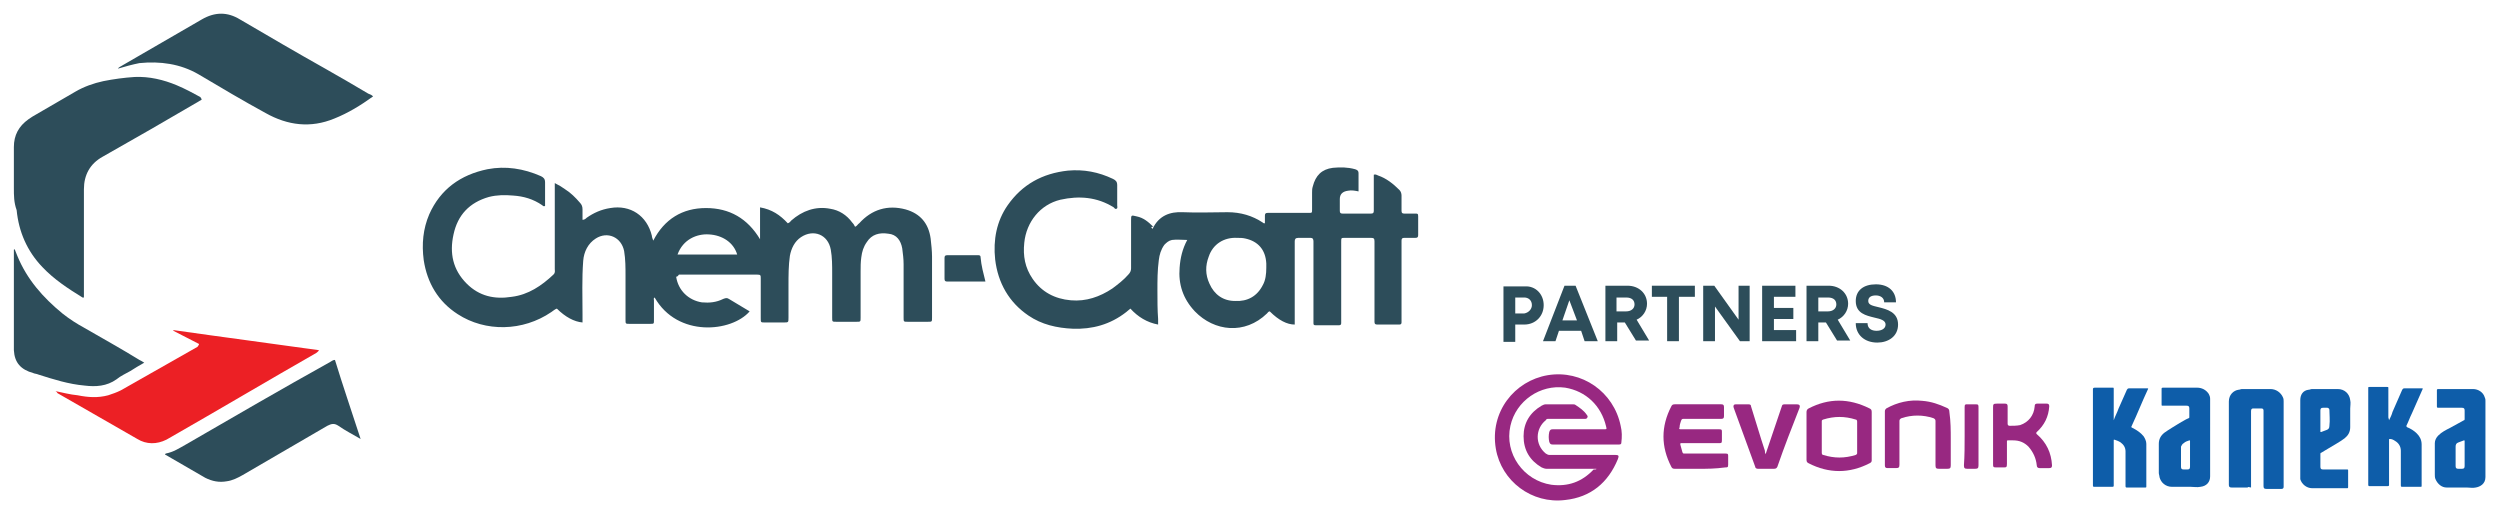
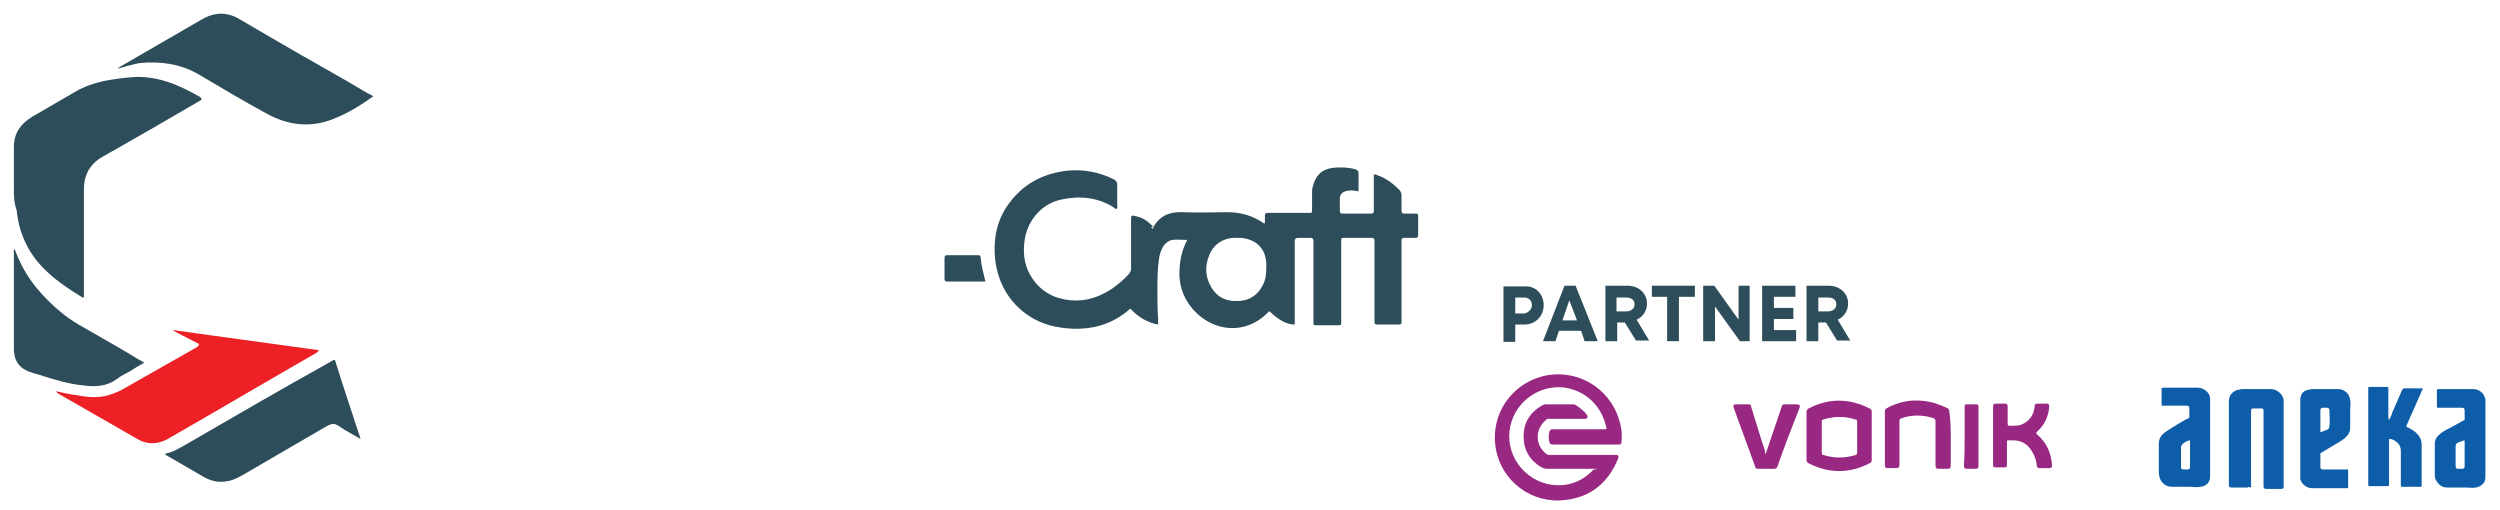
<svg xmlns="http://www.w3.org/2000/svg" version="1.1" id="Layer_1" x="0px" y="0px" viewBox="0 0 360.5 73.5" style="enable-background:new 0 0 360.5 73.5;" xml:space="preserve">
  <style type="text/css">
	.st0{fill:#2D4D5A;}
	.st1{fill:#EC2025;}
	.st2{fill:#982881;}
	.st3{fill:#0E5DA9;}
</style>
  <g id="WyBPN4_00000005251865926519058390000014551193189272765613_">
    <g>
      <g>
-         <path class="st0" d="M97.5,39.9c0.3,2,1.8,3.4,3.7,3.7c1.1,0.1,2.1,0,3.1-0.5c0.3-0.1,0.5-0.2,0.8,0c1,0.6,2,1.2,3,1.8     c-2.6,3-10.4,3.8-13.7-2c-0.2,0.1-0.1,0.3-0.1,0.4c0,1,0,2,0,2.9c0,0.5,0,0.5-0.6,0.5c-1,0-1.9,0-2.9,0c-0.6,0-0.6,0-0.6-0.6     c0-2.1,0-4.2,0-6.3c0-1.2,0-2.4-0.2-3.6c-0.4-2-2.4-2.9-4.1-1.8c-1.1,0.7-1.7,1.9-1.8,3.2c-0.2,2.6-0.1,5.2-0.1,7.8     c0,0.4,0,0.8,0,1.1c-1.2-0.1-2.5-0.8-3.7-2c-0.3,0.1-0.5,0.3-0.8,0.5c-4.1,2.8-9.5,2.9-13.5,0.3c-2.8-1.8-4.4-4.5-4.9-7.8     c-0.3-2.3-0.1-4.5,0.8-6.6c1.6-3.6,4.5-5.7,8.4-6.5c2.6-0.5,5.2-0.1,7.7,1c0.4,0.2,0.6,0.4,0.6,0.9c0,1.2,0,2.3,0,3.4     c-0.2,0.1-0.3,0-0.4-0.1c-1.3-0.9-2.7-1.3-4.2-1.4c-1.2-0.1-2.3-0.1-3.5,0.2c-2.8,0.8-4.5,2.6-5.1,5.4c-0.6,2.7-0.1,5.1,1.9,7.1     c1.8,1.8,4,2.3,6.5,1.9c2.4-0.3,4.3-1.6,6-3.2c0.3-0.3,0.2-0.5,0.2-0.8c0-3.8,0-7.7,0-11.5c0-0.3,0-0.5,0-0.9     c0.6,0.3,1.1,0.6,1.5,0.9c0.8,0.5,1.5,1.2,2.1,1.9c0.3,0.3,0.4,0.6,0.4,1c0,0.5,0,1,0,1.5c0.3,0,0.5-0.2,0.6-0.3     c1-0.7,2.1-1.2,3.4-1.4c2.9-0.5,5.3,1.1,6,4c0,0.2,0.1,0.4,0.2,0.7c1.6-3.1,4.2-4.7,7.6-4.7c3.4,0,6,1.5,7.8,4.5c0-1.5,0-3,0-4.6     c1.7,0.3,2.9,1.1,4,2.3c0.3-0.1,0.4-0.3,0.5-0.4c1.6-1.4,3.5-2.1,5.6-1.7c1.3,0.2,2.4,0.9,3.2,2c0.2,0.2,0.3,0.4,0.4,0.6     c0.3-0.1,0.4-0.4,0.6-0.5c1.8-2,4.1-2.7,6.7-2c2.1,0.6,3.3,2,3.6,4.2c0.1,0.9,0.2,1.8,0.2,2.6c0,2.9,0,5.9,0,8.8     c0,0.6,0,0.6-0.6,0.6c-1,0-1.9,0-2.9,0c-0.6,0-0.6,0-0.6-0.6c0-2.6,0-5.1,0-7.7c0-0.8-0.1-1.5-0.2-2.3c-0.2-1.1-0.8-2-2-2.1     c-1.3-0.2-2.4,0.1-3.1,1.2c-0.5,0.7-0.7,1.4-0.8,2.2c-0.1,0.7-0.1,1.4-0.1,2.1c0,2.2,0,4.4,0,6.6c0,0.6,0,0.6-0.6,0.6     c-1,0-1.9,0-2.9,0c-0.6,0-0.6,0-0.6-0.6c0-2.1,0-4.3,0-6.4c0-1.1,0-2.3-0.2-3.4c-0.4-2.2-2.5-3-4.3-1.8c-0.9,0.6-1.4,1.6-1.6,2.7     c-0.2,1.4-0.2,2.8-0.2,4.3c0,1.5,0,3,0,4.6c0,0.7,0,0.7-0.7,0.7c-0.9,0-1.8,0-2.7,0c-0.6,0-0.6,0-0.6-0.6c0-1.9,0-3.8,0-5.7     c0-0.5,0-0.6-0.5-0.6c-3.8,0-7.5,0-11.3,0C97.7,39.9,97.6,39.9,97.5,39.9z M106.3,36.7c-0.5-1.7-2.1-2.8-4.1-2.9     c-1.7-0.1-3.7,0.7-4.5,2.9C100.6,36.7,103.4,36.7,106.3,36.7z" />
-       </g>
+         </g>
      <g>
        <path class="st0" d="M166.2,33c0.9-1.9,2.5-2.5,4.4-2.4c2.1,0.1,4.3,0,6.4,0c1.9,0,3.6,0.5,5.1,1.5c0.1,0.1,0.1,0.1,0.3,0.1     c0-0.4,0-0.7,0-1.1c0-0.3,0.1-0.4,0.4-0.4c0.6,0,1.2,0,1.8,0c1.4,0,2.7,0,4.1,0c0.5,0,0.5,0,0.5-0.5c0-0.8,0-1.6,0-2.4     c0-0.3,0-0.6,0.1-0.9c0.4-1.6,1.3-2.5,2.9-2.7c1.1-0.1,2.1-0.1,3.2,0.2c0.3,0.1,0.5,0.2,0.5,0.6c0,0.9,0,1.7,0,2.6     c-0.5-0.1-1-0.2-1.5-0.1c-0.8,0.1-1.2,0.5-1.2,1.2c0,0.6,0,1.1,0,1.7c0,0.3,0.1,0.4,0.4,0.4c1.4,0,2.7,0,4.1,0     c0.3,0,0.4-0.1,0.4-0.4c0-1.5,0-2.9,0-4.4c0-0.3,0-0.5,0-0.8c0.2-0.1,0.4,0,0.6,0.1c1.2,0.4,2.2,1.2,3.1,2.1     c0.2,0.2,0.3,0.5,0.3,0.8c0,0.7,0,1.5,0,2.2c0,0.3,0.1,0.4,0.4,0.4c0.5,0,1,0,1.6,0c0.3,0,0.4,0,0.4,0.4c0,0.9,0,1.8,0,2.7     c0,0.3-0.1,0.4-0.4,0.4c-0.5,0-1,0-1.6,0c-0.3,0-0.4,0.1-0.4,0.4c0,0.6,0,1.1,0,1.7c0,3.2,0,6.4,0,9.6c0,0.2,0,0.3,0,0.5     c0,0.2-0.1,0.3-0.3,0.3c-0.5,0-1.1,0-1.6,0s-1.1,0-1.6,0c-0.3,0-0.4-0.1-0.4-0.4c0-0.1,0-0.3,0-0.4c0-3.6,0-7.2,0-10.8     c0-0.1,0-0.3,0-0.4c0-0.4-0.1-0.5-0.5-0.5c-1.3,0-2.5,0-3.8,0c-0.5,0-0.5,0-0.5,0.6c0,1.1,0,2.2,0,3.3c0,2.6,0,5.3,0,7.9     c0,0.2,0,0.3,0,0.5c0,0.2-0.1,0.3-0.3,0.3c-1.1,0-2.3,0-3.4,0c-0.3,0-0.3-0.1-0.3-0.4c0-0.2,0-0.3,0-0.5c0-3.6,0-7.2,0-10.8     c0-0.1,0-0.3,0-0.4c0-0.3-0.1-0.5-0.4-0.5c-0.6,0-1.2,0-1.8,0c-0.4,0-0.5,0.2-0.5,0.5c0,1.4,0,2.7,0,4.1c0,2.5,0,5.1,0,7.6     c0,0.1,0,0.2,0,0.3c-1.1,0-2.3-0.6-3.6-1.9c-0.2,0-0.3,0.2-0.4,0.3c-3.2,3.1-7.6,2.6-10.4-0.3c-1.7-1.8-2.4-3.9-2.2-6.3     c0.1-1.4,0.4-2.7,1.1-4c-0.8,0-1.5-0.1-2.2,0c-0.5,0.1-0.8,0.4-1.1,0.7c-0.5,0.7-0.7,1.4-0.8,2.2c-0.2,1.5-0.2,2.9-0.2,4.4     c0,1.4,0,2.8,0.1,4.1c0,0.2,0,0.5,0,0.8c-1.6-0.3-2.9-1.1-4-2.3c-0.2,0.2-0.4,0.3-0.6,0.5c-2.3,1.8-4.9,2.5-7.7,2.4     c-2.3-0.1-4.5-0.6-6.4-1.9c-2.8-1.9-4.4-4.7-4.8-8.1c-0.3-2.8,0.2-5.5,1.8-7.8c2.1-3,5-4.6,8.7-5c2.3-0.2,4.4,0.2,6.5,1.2     c0.4,0.2,0.6,0.4,0.6,0.9c0,1,0,2,0,2.9c0,0.2,0.1,0.4-0.1,0.5c-0.2,0.1-0.3-0.1-0.4-0.2c-2.4-1.5-5-1.7-7.7-1.1     c-2.9,0.7-4.9,3.2-5.2,6.2c-0.2,1.9,0.1,3.6,1.2,5.2c1.3,1.9,3.2,2.9,5.5,3.1c2.2,0.2,4.2-0.5,6-1.7c0.8-0.6,1.6-1.2,2.3-2     c0.3-0.3,0.4-0.6,0.4-0.9c0-2.3,0-4.6,0-6.9c0-0.8,0-0.8,0.8-0.6c1,0.2,1.7,0.8,2.4,1.5C165.9,32.7,166,32.8,166.2,33z      M182.6,38.6c0-0.2,0-0.4,0-0.6c-0.1-2-1.2-3.2-3-3.6c-0.4-0.1-0.8-0.1-1.2-0.1c-1.9-0.1-3.5,0.9-4.1,2.7     c-0.5,1.3-0.5,2.6,0.1,3.9c0.7,1.6,2,2.5,3.7,2.5c1.8,0.1,3.2-0.7,4-2.3C182.5,40.4,182.6,39.5,182.6,38.6z" />
      </g>
      <g>
        <path class="st0" d="M29.1,14.3c-0.1,0.2-0.3,0.2-0.4,0.3c-4.6,2.7-9.3,5.4-13.9,8c-1.8,1-2.7,2.6-2.7,4.7c0,5,0,9.9,0,14.9     c0,0.2,0,0.5,0,0.7c-0.1,0-0.2,0-0.2,0c-2.1-1.3-4.1-2.6-5.8-4.4c-2.2-2.3-3.4-5.1-3.7-8.2C2,29.2,2,28.2,2,27.1c0-2,0-3.9,0-5.9     c0-1.7,0.7-3,2.1-4c0.2-0.1,0.4-0.3,0.6-0.4c2.1-1.2,4.1-2.4,6.2-3.6c1.2-0.7,2.6-1.2,4-1.5c1.5-0.3,3-0.5,4.5-0.6     c2.1-0.1,4.2,0.4,6.1,1.2c1.2,0.5,2.3,1.1,3.4,1.7C29,14.2,29,14.2,29.1,14.3z" />
      </g>
      <g>
        <path class="st0" d="M53.8,13.9c-1.8,1.3-3.6,2.4-5.6,3.2c-3.4,1.4-6.7,1-9.9-0.8c-3.3-1.8-6.5-3.7-9.7-5.6     c-2.6-1.5-5.5-1.9-8.5-1.6C19.1,9.3,18,9.6,17,9.9c0.1-0.2,0.4-0.3,0.7-0.5c3.8-2.2,7.6-4.4,11.4-6.6c1.9-1.1,3.7-1.1,5.5,0     c4.1,2.4,8.2,4.8,12.3,7.1c2.1,1.2,4.2,2.4,6.2,3.6C53.4,13.6,53.6,13.7,53.8,13.9z" />
      </g>
      <g>
        <path class="st1" d="M28.7,49.6c-1.2-0.6-2.5-1.3-3.7-1.9c0,0,0-0.1,0-0.1c7,1,13.9,1.9,21,2.9c-0.1,0.2-0.3,0.3-0.4,0.4     c-7,4-13.9,8.1-20.9,12.1c-0.2,0.1-0.5,0.3-0.7,0.4c-1.4,0.7-2.9,0.7-4.2-0.1c-3.8-2.2-7.7-4.4-11.5-6.6C8.2,56.5,8,56.4,8,56.4     c1,0.2,2.1,0.5,3.2,0.6c1.5,0.3,2.9,0.4,4.4,0c0.6-0.2,1.2-0.4,1.8-0.7c3.7-2.1,7.4-4.2,11.1-6.3C28.5,49.9,28.7,49.8,28.7,49.6z     " />
      </g>
      <g>
        <path class="st0" d="M52,63.3c-1.2-0.7-2.2-1.2-3.2-1.9c-0.6-0.4-1-0.3-1.6,0c-4.1,2.4-8.1,4.7-12.2,7.1     c-0.7,0.4-1.5,0.8-2.3,0.9c-1.1,0.2-2.1,0-3.1-0.5c-1.9-1.1-3.8-2.2-5.7-3.3c-0.1,0-0.1-0.1-0.1-0.1c0,0,0.1-0.1,0.1-0.1     c1.1-0.2,2-0.8,2.9-1.3c6.9-4,13.8-8,20.8-11.9c0.2-0.1,0.4-0.3,0.7-0.3C49.4,55.5,50.7,59.3,52,63.3z" />
      </g>
      <g>
        <path class="st0" d="M2.1,35.9c0.1,0.3,0.3,0.7,0.4,1c1.4,3.4,3.7,6,6.5,8.3c1,0.8,2.1,1.5,3.2,2.1c2.6,1.5,5.3,3,7.9,4.6     c0.2,0.1,0.4,0.2,0.7,0.4c-0.7,0.4-1.4,0.8-2,1.2c-0.7,0.4-1.4,0.7-2,1.2c-1.4,1-3,1.1-4.6,0.9c-2.3-0.2-4.5-0.9-6.7-1.6     c-0.2-0.1-0.5-0.1-0.7-0.2C3,53.3,2.1,52.3,2,50.5c0-0.3,0-0.5,0-0.8c0-4.4,0-8.9,0-13.3c0-0.1,0-0.3,0-0.4C2,36,2.1,36,2.1,35.9     z" />
      </g>
      <g>
        <path class="st0" d="M142.1,40.6c-1.9,0-3.7,0-5.5,0c-0.3,0-0.4-0.1-0.4-0.4c0-1,0-2,0-3c0-0.3,0.1-0.4,0.4-0.4c1.5,0,3,0,4.4,0     c0.2,0,0.4,0,0.4,0.3C141.5,38.3,141.8,39.4,142.1,40.6z" />
      </g>
    </g>
  </g>
  <g>
    <path class="st0" d="M222.6,44c0,1.6-1.2,2.8-2.8,2.8h-1.3v2.5h-1.7v-8h3.1C221.4,41.2,222.6,42.4,222.6,44z M220.9,44   c0-0.7-0.5-1.1-1.1-1.1h-1.3v2.3h1.3C220.4,45.1,220.9,44.6,220.9,44z" />
    <path class="st0" d="M228,47.7h-3.2l-0.5,1.5h-1.8l3.1-8h1.6l3.2,8h-1.9L228,47.7z M225.3,46.2h2.1l-1.1-2.9L225.3,46.2z" />
    <path class="st0" d="M234.3,46.5h-1.1v2.7h-1.7v-8h3.2c1.6,0,2.8,1.1,2.8,2.6c0,1-0.6,1.9-1.5,2.3l1.8,3h-1.9L234.3,46.5z    M233.1,44.9h1.4c0.7,0,1.2-0.4,1.2-1c0-0.6-0.4-1-1.2-1h-1.4V44.9z" />
    <path class="st0" d="M244.3,42.8h-2.2v6.4h-1.7v-6.4h-2.2v-1.6h6.2V42.8z" />
    <path class="st0" d="M252.3,41.2v8h-1.4l-3.6-5v5h-1.7v-8h1.6l3.5,4.9v-4.9H252.3z" />
    <path class="st0" d="M259,47.6v1.6h-4.9v-8h4.8v1.6h-3.1v1.6h2.8V46h-2.8v1.6H259z" />
    <path class="st0" d="M263.3,46.5h-1.1v2.7h-1.7v-8h3.2c1.6,0,2.8,1.1,2.8,2.6c0,1-0.6,1.9-1.5,2.3l1.8,3h-1.9L263.3,46.5z    M262.2,44.9h1.4c0.7,0,1.2-0.4,1.2-1c0-0.6-0.4-1-1.2-1h-1.4V44.9z" />
-     <path class="st0" d="M267.6,46.6h1.7c0,0.8,0.6,1.1,1.3,1.1c0.7,0,1.3-0.3,1.3-0.9c0-0.6-0.7-0.8-1.6-1c-1.2-0.3-2.7-0.6-2.7-2.4   c0-1.5,1.1-2.4,2.9-2.4c1.8,0,2.9,1,2.9,2.6h-1.7c0-0.7-0.6-1-1.2-1c-0.6,0-1.1,0.2-1.1,0.8c0,0.6,0.7,0.7,1.5,0.9   c1.2,0.3,2.8,0.7,2.8,2.5c0,1.7-1.4,2.6-3,2.6C268.9,49.4,267.6,48.3,267.6,46.6z" />
  </g>
  <g>
    <g>
      <path class="st2" d="M230.2,67.6c-0.1,0-0.2,0-0.3,0c-2.3,0-4.6,0-6.9,0c-0.2,0-0.5-0.1-0.7-0.2c-1.7-1-2.6-2.5-2.6-4.5    c0-1.9,0.9-3.4,2.6-4.4c0.2-0.1,0.4-0.2,0.6-0.2c1.3,0,2.6,0,3.8,0c0.2,0,0.4,0,0.5,0.1c0.6,0.4,1.2,0.8,1.6,1.4    c0.1,0.1,0.2,0.3,0.1,0.4c-0.1,0.2-0.2,0.2-0.4,0.2c-1.7,0-3.5,0-5.2,0c-0.2,0-0.3,0-0.4,0.2c-1.5,1.2-1.6,3.5,0,4.8    c0.2,0.1,0.3,0.2,0.5,0.2c3.2,0,6.4,0,9.5,0c0.5,0,0.6,0.1,0.4,0.6c-1.4,3.4-3.9,5.5-7.6,5.9c-4.8,0.6-9.2-2.7-10-7.4    c-0.9-5.3,2.7-9.8,7.5-10.6c4.9-0.8,9.5,2.4,10.5,7.3c0.2,0.8,0.2,1.6,0.1,2.4c0,0.3-0.2,0.3-0.4,0.3c-1.6,0-3.3,0-4.9,0    c-1.5,0-3.1,0-4.6,0c-0.3,0-0.4-0.1-0.5-0.4c-0.1-0.5-0.1-0.9,0-1.4c0.1-0.3,0.2-0.4,0.5-0.4c2.5,0,5,0,7.4,0c0.4,0,0.4,0,0.3-0.4    c-0.7-3-2.9-5.1-5.9-5.6c-3.6-0.5-7.1,1.9-7.9,5.5c-0.9,4,1.9,7.9,5.9,8.5c2.4,0.3,4.4-0.4,6.1-2.2    C230.1,67.7,230.2,67.7,230.2,67.6z" />
    </g>
    <g>
      <path class="st2" d="M269.9,62.9c0,1.2,0,2.3,0,3.5c0,0.2-0.1,0.3-0.3,0.4c-2.9,1.5-5.9,1.5-8.8,0c-0.2-0.1-0.3-0.2-0.3-0.5    c0-2.3,0-4.6,0-6.9c0-0.2,0.1-0.4,0.3-0.5c2.9-1.5,5.8-1.5,8.8,0c0.2,0.1,0.3,0.2,0.3,0.5C269.9,60.6,269.9,61.8,269.9,62.9z     M267.8,63c0-0.7,0-1.5,0-2.2c0-0.2-0.1-0.3-0.2-0.3c-1.6-0.5-3.1-0.5-4.7,0c-0.2,0.1-0.2,0.1-0.2,0.3c0,1.5,0,3,0,4.5    c0,0.2,0.1,0.3,0.2,0.3c1.6,0.5,3.1,0.5,4.7,0c0.2-0.1,0.2-0.2,0.2-0.3C267.8,64.4,267.8,63.7,267.8,63z" />
    </g>
    <g>
-       <path class="st2" d="M245,67.6c-1.2,0-2.3,0-3.5,0c-0.3,0-0.4-0.1-0.5-0.3c-1.5-2.9-1.5-5.8,0-8.7c0.1-0.2,0.2-0.3,0.5-0.3    c2.2,0,4.5,0,6.7,0c0.3,0,0.4,0.1,0.4,0.4c0,0.4,0,0.9,0,1.3c0,0.3-0.1,0.4-0.4,0.4c-1.8,0-3.6,0-5.4,0c-0.2,0-0.3,0-0.4,0.3    c-0.1,0.3-0.2,0.6-0.2,0.9c-0.1,0.3-0.1,0.3,0.3,0.3c1.7,0,3.5,0,5.2,0c0.1,0,0.1,0,0.2,0c0.4,0,0.4,0.1,0.4,0.4    c0,0.4,0,0.8,0,1.2c0,0.4-0.1,0.4-0.4,0.4c-1.4,0-2.8,0-4.2,0c-0.4,0-0.8,0-1.2,0c-0.2,0-0.2,0-0.2,0.2c0.1,0.4,0.2,0.7,0.3,1.1    c0.1,0.2,0.1,0.2,0.3,0.2c1.4,0,2.7,0,4.1,0c0.6,0,1.2,0,1.8,0c0.4,0,0.4,0.1,0.4,0.4c0,0.4,0,0.8,0,1.2c0,0.4-0.1,0.4-0.4,0.4    C247.3,67.6,246.2,67.6,245,67.6z" />
-     </g>
+       </g>
    <g>
      <path class="st2" d="M281.3,63.3c0,1.3,0,2.5,0,3.8c0,0.4-0.1,0.5-0.5,0.5c-0.4,0-0.8,0-1.2,0c-0.4,0-0.5-0.1-0.5-0.5    c0-2.1,0-4.2,0-6.4c0-0.2-0.1-0.3-0.3-0.4c-1.5-0.5-3.1-0.5-4.6,0c-0.2,0.1-0.3,0.2-0.3,0.4c0,2.1,0,4.2,0,6.3    c0,0.4-0.1,0.5-0.5,0.5c-0.4,0-0.8,0-1.2,0c-0.3,0-0.4-0.1-0.4-0.4c0-2.6,0-5.2,0-7.8c0-0.2,0.1-0.3,0.2-0.4    c1.6-0.9,3.4-1.3,5.2-1.1c1.3,0.1,2.4,0.5,3.5,1c0.3,0.1,0.4,0.3,0.4,0.6C281.3,60.8,281.3,62.1,281.3,63.3    C281.3,63.3,281.3,63.3,281.3,63.3z" />
    </g>
    <g>
      <path class="st2" d="M287.4,62.9c0-1.4,0-2.7,0-4.1c0-0.5,0-0.6,0.6-0.6c0.4,0,0.8,0,1.1,0c0.3,0,0.4,0.1,0.4,0.4    c0,0.8,0,1.7,0,2.5c0,0.2,0.1,0.3,0.3,0.3c0.5,0,1,0,1.5-0.1c1.2-0.4,2-1.4,2.1-2.7c0-0.3,0.1-0.4,0.4-0.4c0.4,0,0.9,0,1.3,0    c0.3,0,0.4,0.1,0.4,0.4c-0.1,1.5-0.7,2.7-1.8,3.7c-0.1,0.1-0.1,0.2,0,0.3c1.4,1.2,2.1,2.7,2.2,4.5c0,0.3-0.1,0.4-0.4,0.4    c-0.5,0-0.9,0-1.4,0c-0.2,0-0.4-0.1-0.4-0.4c-0.1-1-0.5-1.9-1.2-2.7c-0.6-0.6-1.3-0.9-2.2-0.9c-0.2,0-0.5,0-0.7,0    c-0.2,0-0.2,0-0.2,0.2c0,1.1,0,2.2,0,3.2c0,0.5-0.1,0.5-0.5,0.5c-0.4,0-0.8,0-1.1,0c-0.4,0-0.4-0.1-0.4-0.5    C287.4,65.7,287.4,64.3,287.4,62.9z" />
    </g>
    <g>
      <path class="st2" d="M254.6,65.5c0.8-2.3,1.5-4.5,2.3-6.8c0.1-0.4,0.2-0.4,0.6-0.4c0.5,0,1.1,0,1.6,0c0.4,0,0.5,0.2,0.4,0.5    c-1.1,2.8-2.2,5.6-3.2,8.5c-0.1,0.2-0.2,0.3-0.5,0.3c-0.8,0-1.5,0-2.3,0c-0.2,0-0.4-0.1-0.4-0.3c-1-2.8-2.1-5.7-3.1-8.5    c-0.1-0.3,0-0.5,0.3-0.5c0.6,0,1.2,0,1.8,0c0.3,0,0.4,0.1,0.4,0.3c0.7,2.2,1.3,4.3,2,6.4C254.5,65.2,254.5,65.3,254.6,65.5z" />
    </g>
    <g>
      <path class="st2" d="M283.3,62.9c0-1.4,0-2.8,0-4.2c0-0.4,0.1-0.4,0.4-0.4c0.4,0,0.8,0,1.2,0c0.4,0,0.4,0.1,0.4,0.5    c0,1.5,0,3,0,4.5c0,1.3,0,2.6,0,3.8c0,0.4-0.1,0.5-0.5,0.5c-0.4,0-0.8,0-1.1,0c-0.4,0-0.5-0.1-0.5-0.5    C283.3,65.7,283.3,64.3,283.3,62.9z" />
    </g>
  </g>
  <g>
    <g>
      <path class="st3" d="M324.1,70.3C324.1,70.3,324,70.3,324.1,70.3c-0.8,0-1.6,0-2.3,0c-0.3,0-0.4-0.1-0.4-0.4c0-1.3,0-2.6,0-4    c0-2.7,0-5.4,0-8c0-1,0.7-1.6,1.4-1.7c0.2,0,0.3-0.1,0.5-0.1c1.4,0,2.7,0,4.1,0c0.8,0,1.5,0.5,1.8,1.2c0.1,0.2,0.1,0.4,0.1,0.6    c0,1.1,0,2.1,0,3.2c0,1.1,0,2.1,0,3.2c0,0.9,0,1.8,0,2.7c0,0.9,0,1.8,0,2.7c0,0.2,0,0.3,0,0.5c0,0.2-0.1,0.3-0.3,0.3    c-0.7,0-1.5,0-2.2,0c-0.3,0-0.4-0.1-0.4-0.4c0-1,0-1.9,0-2.9c0-1.9,0-3.7,0-5.6c0-0.7,0-1.5,0-2.2c0-0.1,0-0.1,0-0.2    c0-0.2-0.1-0.3-0.3-0.3c-0.4,0-0.8,0-1.2,0c-0.2,0-0.3,0.1-0.3,0.4c0,0.6,0,1.2,0,1.8c0,2.7,0,5.4,0,8.1c0,0.3,0,0.7,0,1    c0,0,0,0,0,0.1c0,0,0,0,0,0C324.2,70.2,324.2,70.2,324.1,70.3C324.1,70.3,324.1,70.3,324.1,70.3z" />
    </g>
    <g>
      <path class="st3" d="M344.5,60.6c0.2-0.4,0.4-0.8,0.5-1.2c0.5-1.1,0.9-2.1,1.4-3.2c0.1-0.1,0.1-0.2,0.3-0.2c0.8,0,1.7,0,2.5,0    c0.2,0,0.2,0,0.1,0.2c-0.5,1.1-1,2.3-1.5,3.4c-0.3,0.6-0.5,1.2-0.8,1.8c0,0.1,0,0.1,0.1,0.2c0.5,0.2,1,0.5,1.4,0.9    c0.4,0.4,0.7,0.9,0.7,1.6c0,2,0,3.9,0,5.9c0,0.2,0,0.2-0.2,0.2c-0.9,0-1.7,0-2.6,0c-0.1,0-0.2,0-0.2-0.2c0-1.7,0-3.3,0-5    c0-0.6-0.3-1.1-0.8-1.4c-0.3-0.2-0.5-0.3-0.8-0.3c-0.1,0-0.1,0-0.1,0.1c0,0.9,0,1.8,0,2.7c0,1.3,0,2.5,0,3.8c0,0.1,0,0.2-0.2,0.2    c-0.9,0-1.8,0-2.6,0c-0.1,0-0.2,0-0.2-0.2c0-2.9,0-5.7,0-8.6c0-1.8,0-3.5,0-5.3c0-0.2,0-0.2,0.2-0.2c0.8,0,1.7,0,2.5,0    c0.2,0,0.2,0,0.2,0.2c0,1.4,0,2.8,0,4.2C344.5,60.5,344.5,60.6,344.5,60.6C344.5,60.6,344.5,60.6,344.5,60.6z" />
    </g>
    <g>
-       <path class="st3" d="M304.8,60.6c0.2-0.6,0.5-1.1,0.7-1.7c0.4-0.9,0.8-1.8,1.2-2.7c0.1-0.1,0.1-0.2,0.3-0.2c0.9,0,1.7,0,2.6,0    c0.2,0,0.2,0,0.1,0.2c-0.8,1.7-1.5,3.5-2.3,5.2c-0.1,0.2-0.1,0.2,0.1,0.3c0.6,0.3,1.2,0.7,1.6,1.2c0.2,0.3,0.4,0.7,0.4,1.1    c0,1.6,0,3.1,0,4.7c0,0.5,0,0.9,0,1.4c0,0.2,0,0.2-0.2,0.2c-0.9,0-1.7,0-2.6,0c-0.1,0-0.2,0-0.2-0.2c0-1.7,0-3.4,0-5    c0-0.6-0.3-1-0.7-1.3c-0.3-0.2-0.6-0.3-0.9-0.4c-0.1,0-0.1,0-0.1,0.1c0,1.2,0,2.5,0,3.7c0,0.9,0,1.9,0,2.8c0,0.1,0,0.2-0.2,0.2    c-0.9,0-1.8,0-2.6,0c-0.1,0-0.2,0-0.2-0.2c0-4.6,0-9.2,0-13.8c0-0.2,0-0.3,0.3-0.3c0.8,0,1.7,0,2.5,0c0.2,0,0.2,0,0.2,0.2    c0,1.4,0,2.8,0,4.2C304.8,60.5,304.8,60.6,304.8,60.6C304.8,60.6,304.8,60.6,304.8,60.6z" />
-     </g>
+       </g>
    <g>
      <path class="st3" d="M358.4,63.3c0,1.8,0,3.6,0,5.5c0,1-0.8,1.4-1.4,1.5c-0.4,0.1-0.9,0-1.3,0c-1,0-1.9,0-2.9,0    c-0.7,0-1.3-0.5-1.6-1.2c-0.1-0.2-0.1-0.5-0.1-0.7c0-1.5,0-3,0-4.5c0-0.4,0.2-0.8,0.5-1.1c0.5-0.5,1.1-0.8,1.7-1.1    c0.7-0.4,1.3-0.7,2-1.1c0.1,0,0.1-0.1,0.1-0.2c0-0.4,0-0.8,0-1.2c0-0.3-0.1-0.4-0.4-0.4c-1.1,0-2.2,0-3.3,0c-0.3,0-0.3,0-0.3-0.3    c0-0.7,0-1.5,0-2.2c0-0.1,0-0.2,0.2-0.2c1.7,0,3.3,0,5,0c0.8,0,1.5,0.5,1.7,1.2c0.1,0.2,0.1,0.3,0.1,0.5c0,1.7,0,3.4,0,5.2    C358.4,63,358.4,63.1,358.4,63.3C358.4,63.3,358.4,63.3,358.4,63.3z M355.4,65.5C355.4,65.5,355.4,65.5,355.4,65.5    c0-0.6,0-1.3,0-1.9c0-0.1,0-0.1-0.1-0.1c-0.3,0.1-0.5,0.2-0.8,0.3c-0.3,0.1-0.4,0.3-0.4,0.6c0,0.4,0,0.7,0,1.1c0,0.6,0,1.2,0,1.7    c0,0.3,0.1,0.4,0.4,0.4c0.2,0,0.4,0,0.5,0c0.3,0,0.4-0.1,0.4-0.4C355.4,66.7,355.4,66.1,355.4,65.5z" />
    </g>
    <g>
      <path class="st3" d="M318.7,63.2c0,1.8,0,3.7,0,5.5c0,0.8-0.5,1.4-1.4,1.5c-0.5,0.1-0.9,0-1.4,0c-0.9,0-1.8,0-2.7,0    c-0.9,0-1.6-0.6-1.8-1.4c0-0.2-0.1-0.4-0.1-0.6c0-1.4,0-2.8,0-4.2c0-0.7,0.3-1.2,0.8-1.6c0.7-0.5,1.4-0.9,2.2-1.4    c0.4-0.2,0.8-0.5,1.3-0.7c0.1,0,0.1-0.1,0.1-0.2c0-0.4,0-0.8,0-1.2c0-0.3-0.1-0.4-0.4-0.4c-1.1,0-2.3,0-3.4,0    c-0.2,0-0.2,0-0.2-0.2c0-0.7,0-1.5,0-2.2c0-0.1,0-0.2,0.2-0.2c1.6,0,3.3,0,4.9,0c0.7,0,1.3,0.3,1.7,0.9c0.1,0.2,0.2,0.4,0.2,0.7    c0,1.2,0,2.5,0,3.7C318.7,62,318.7,62.6,318.7,63.2C318.7,63.2,318.7,63.2,318.7,63.2z M315.8,65.5    C315.8,65.5,315.8,65.5,315.8,65.5c0-0.6,0-1.2,0-1.9c0-0.1,0-0.1-0.1-0.1c-0.3,0.1-0.6,0.2-0.8,0.4c-0.2,0.1-0.3,0.3-0.4,0.5    c0,0.2,0,0.4,0,0.6c0,0.8,0,1.6,0,2.3c0,0.3,0.1,0.4,0.4,0.4c0.2,0,0.4,0,0.5,0c0.3,0,0.4-0.1,0.4-0.4    C315.8,66.7,315.8,66.1,315.8,65.5z" />
    </g>
    <g>
      <path class="st3" d="M331.7,63.1c0-1.8,0-3.6,0-5.4c0-0.8,0.4-1.4,1.2-1.5c0.2,0,0.3-0.1,0.5-0.1c1.2,0,2.5,0,3.7,0    c1,0,1.7,0.7,1.8,1.6c0.1,0.4,0,0.8,0,1.2c0,0.9,0,1.8,0,2.7c0,0.7-0.3,1.2-0.8,1.6c-0.8,0.6-1.6,1-2.4,1.5    c-0.3,0.2-0.7,0.4-1,0.6c-0.1,0-0.1,0.1-0.1,0.2c0,0.6,0,1.2,0,1.8c0,0.3,0.1,0.4,0.4,0.4c1.1,0,2.3,0,3.4,0c0.2,0,0.2,0,0.2,0.2    c0,0.8,0,1.5,0,2.3c0,0.1,0,0.2-0.1,0.2c-1.7,0-3.4,0-5.1,0c-0.8,0-1.5-0.6-1.7-1.3c0-0.1,0-0.2,0-0.4    C331.7,66.8,331.7,64.9,331.7,63.1C331.7,63.1,331.7,63.1,331.7,63.1z M334.6,60.6c0,0.5,0,1,0,1.6c0,0.1,0,0.1,0.1,0.1    c0.3-0.1,0.5-0.2,0.8-0.3c0.3-0.1,0.4-0.3,0.4-0.6c0.1-0.8,0-1.6,0-2.3c0-0.2-0.2-0.3-0.3-0.3c-0.2,0-0.4,0-0.6,0    c-0.3,0-0.4,0.1-0.4,0.4C334.6,59.5,334.6,60,334.6,60.6z" />
    </g>
  </g>
</svg>